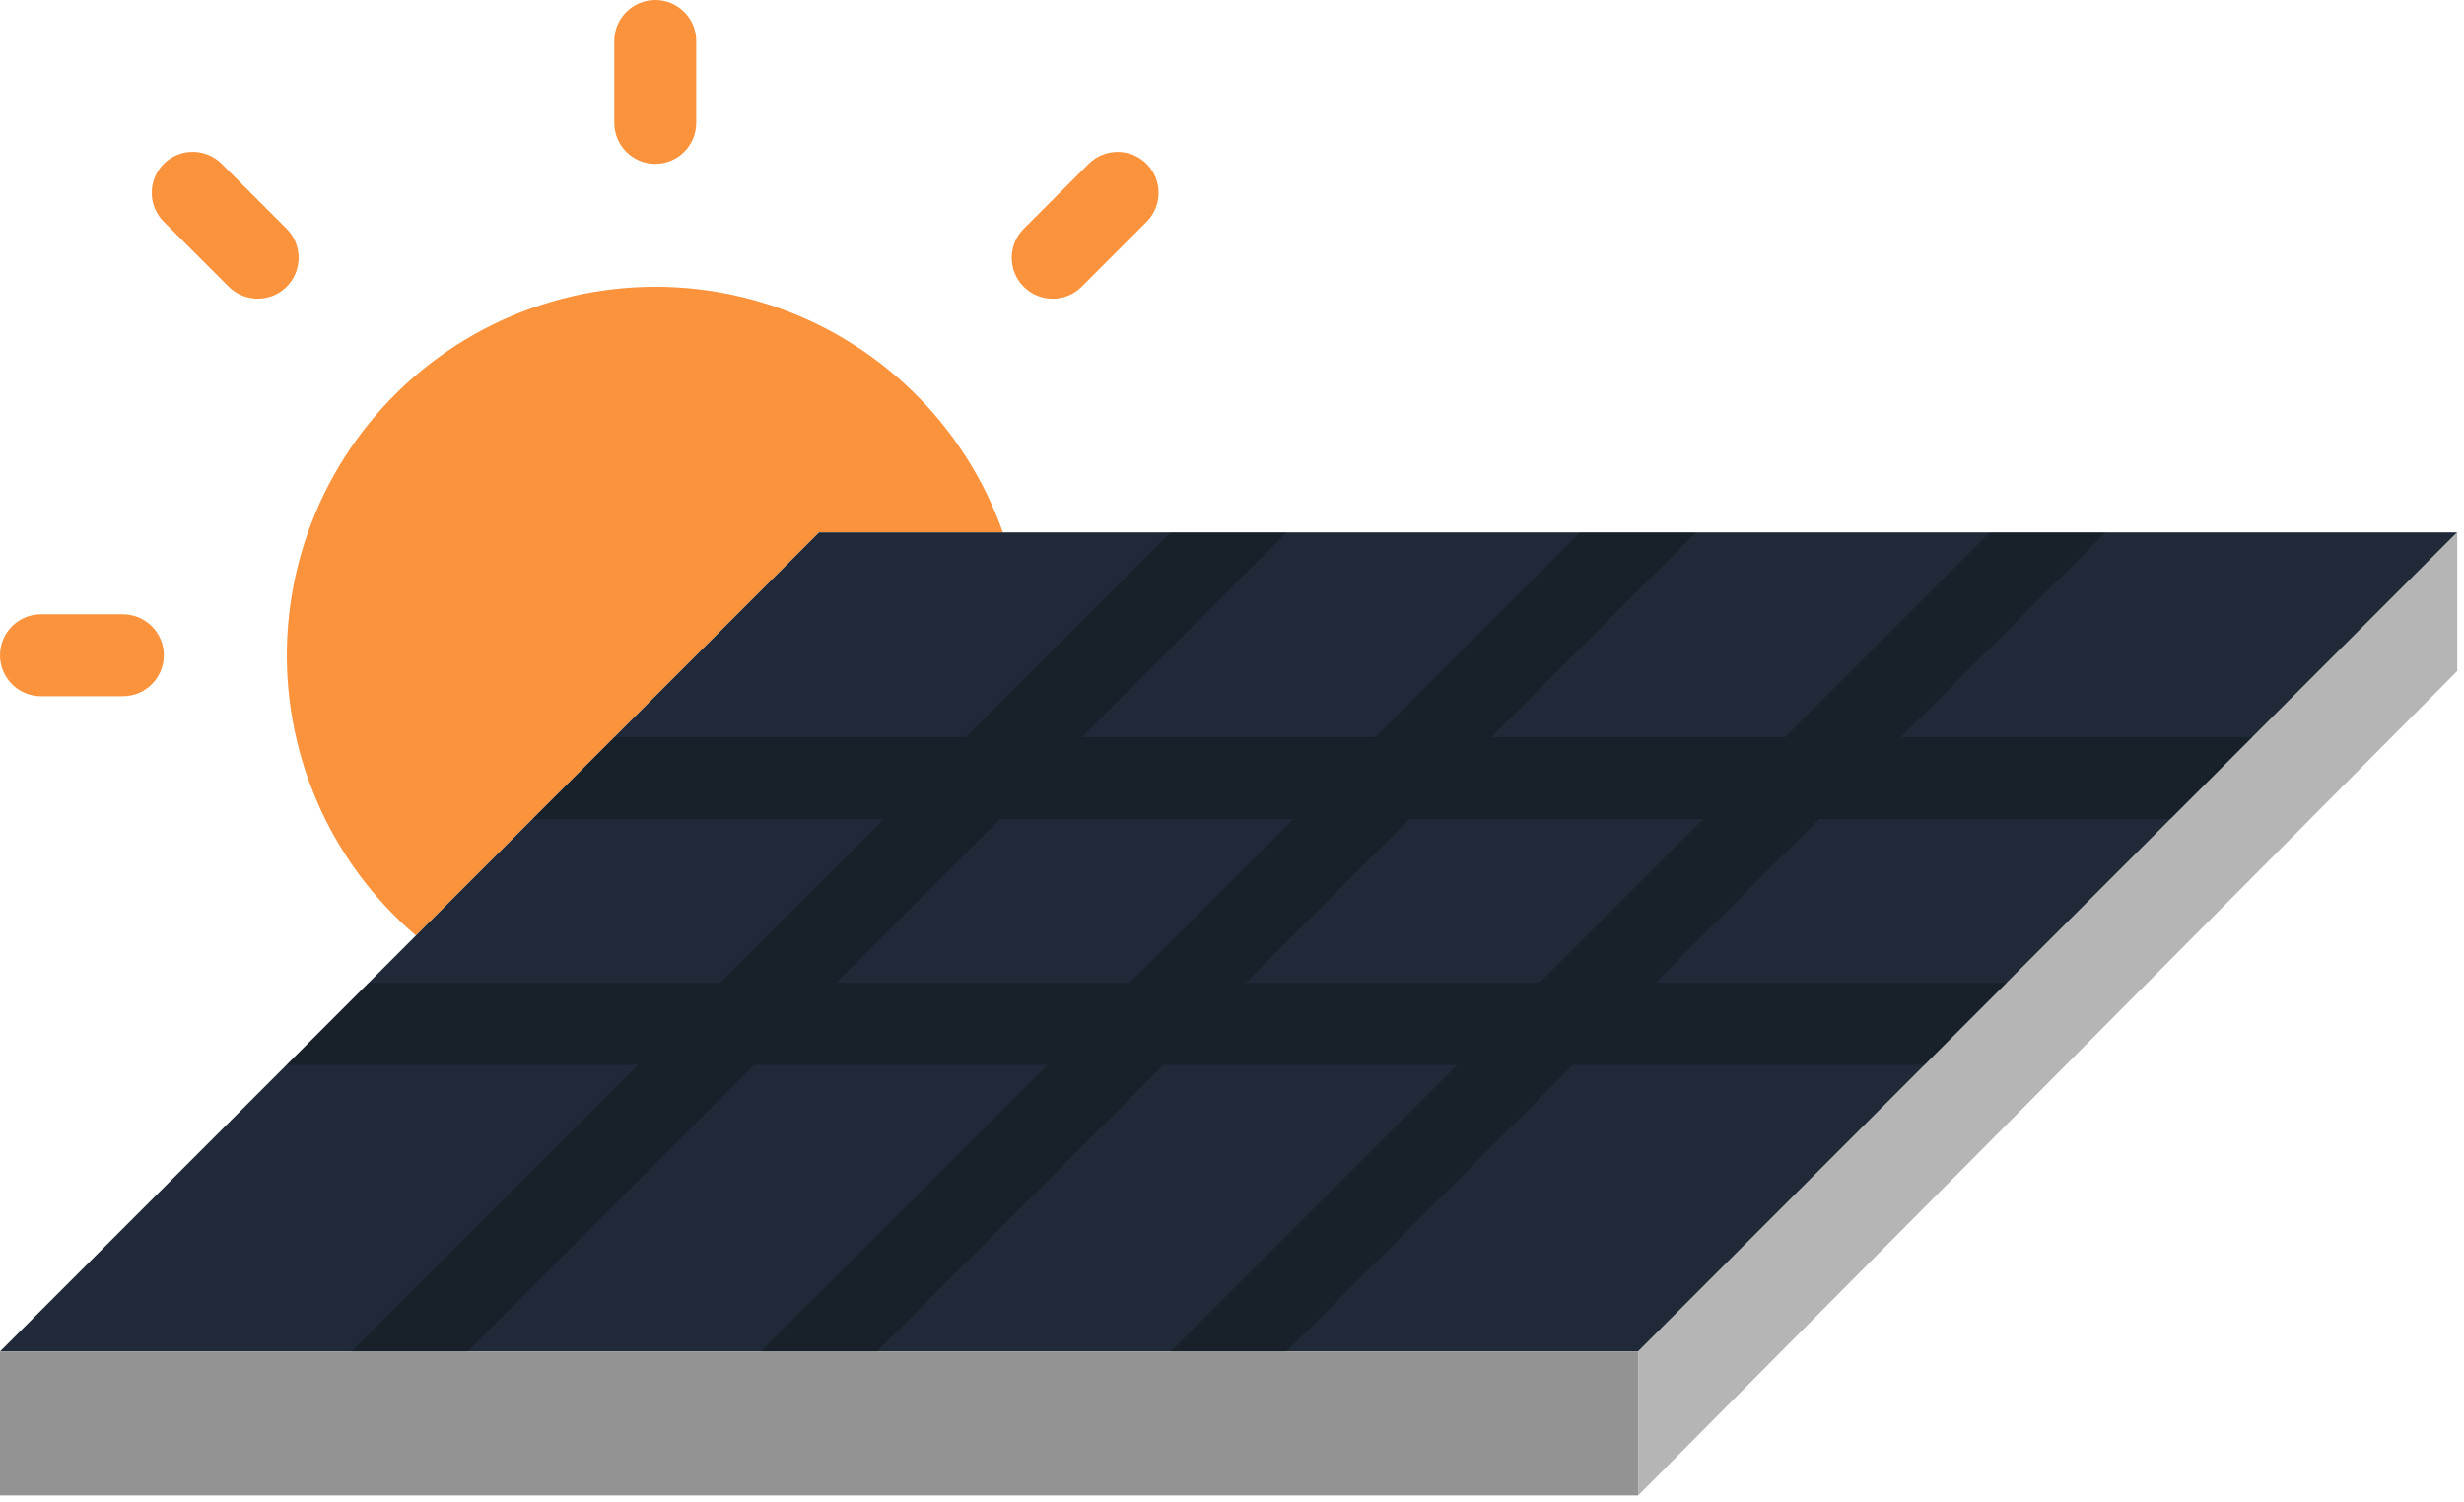
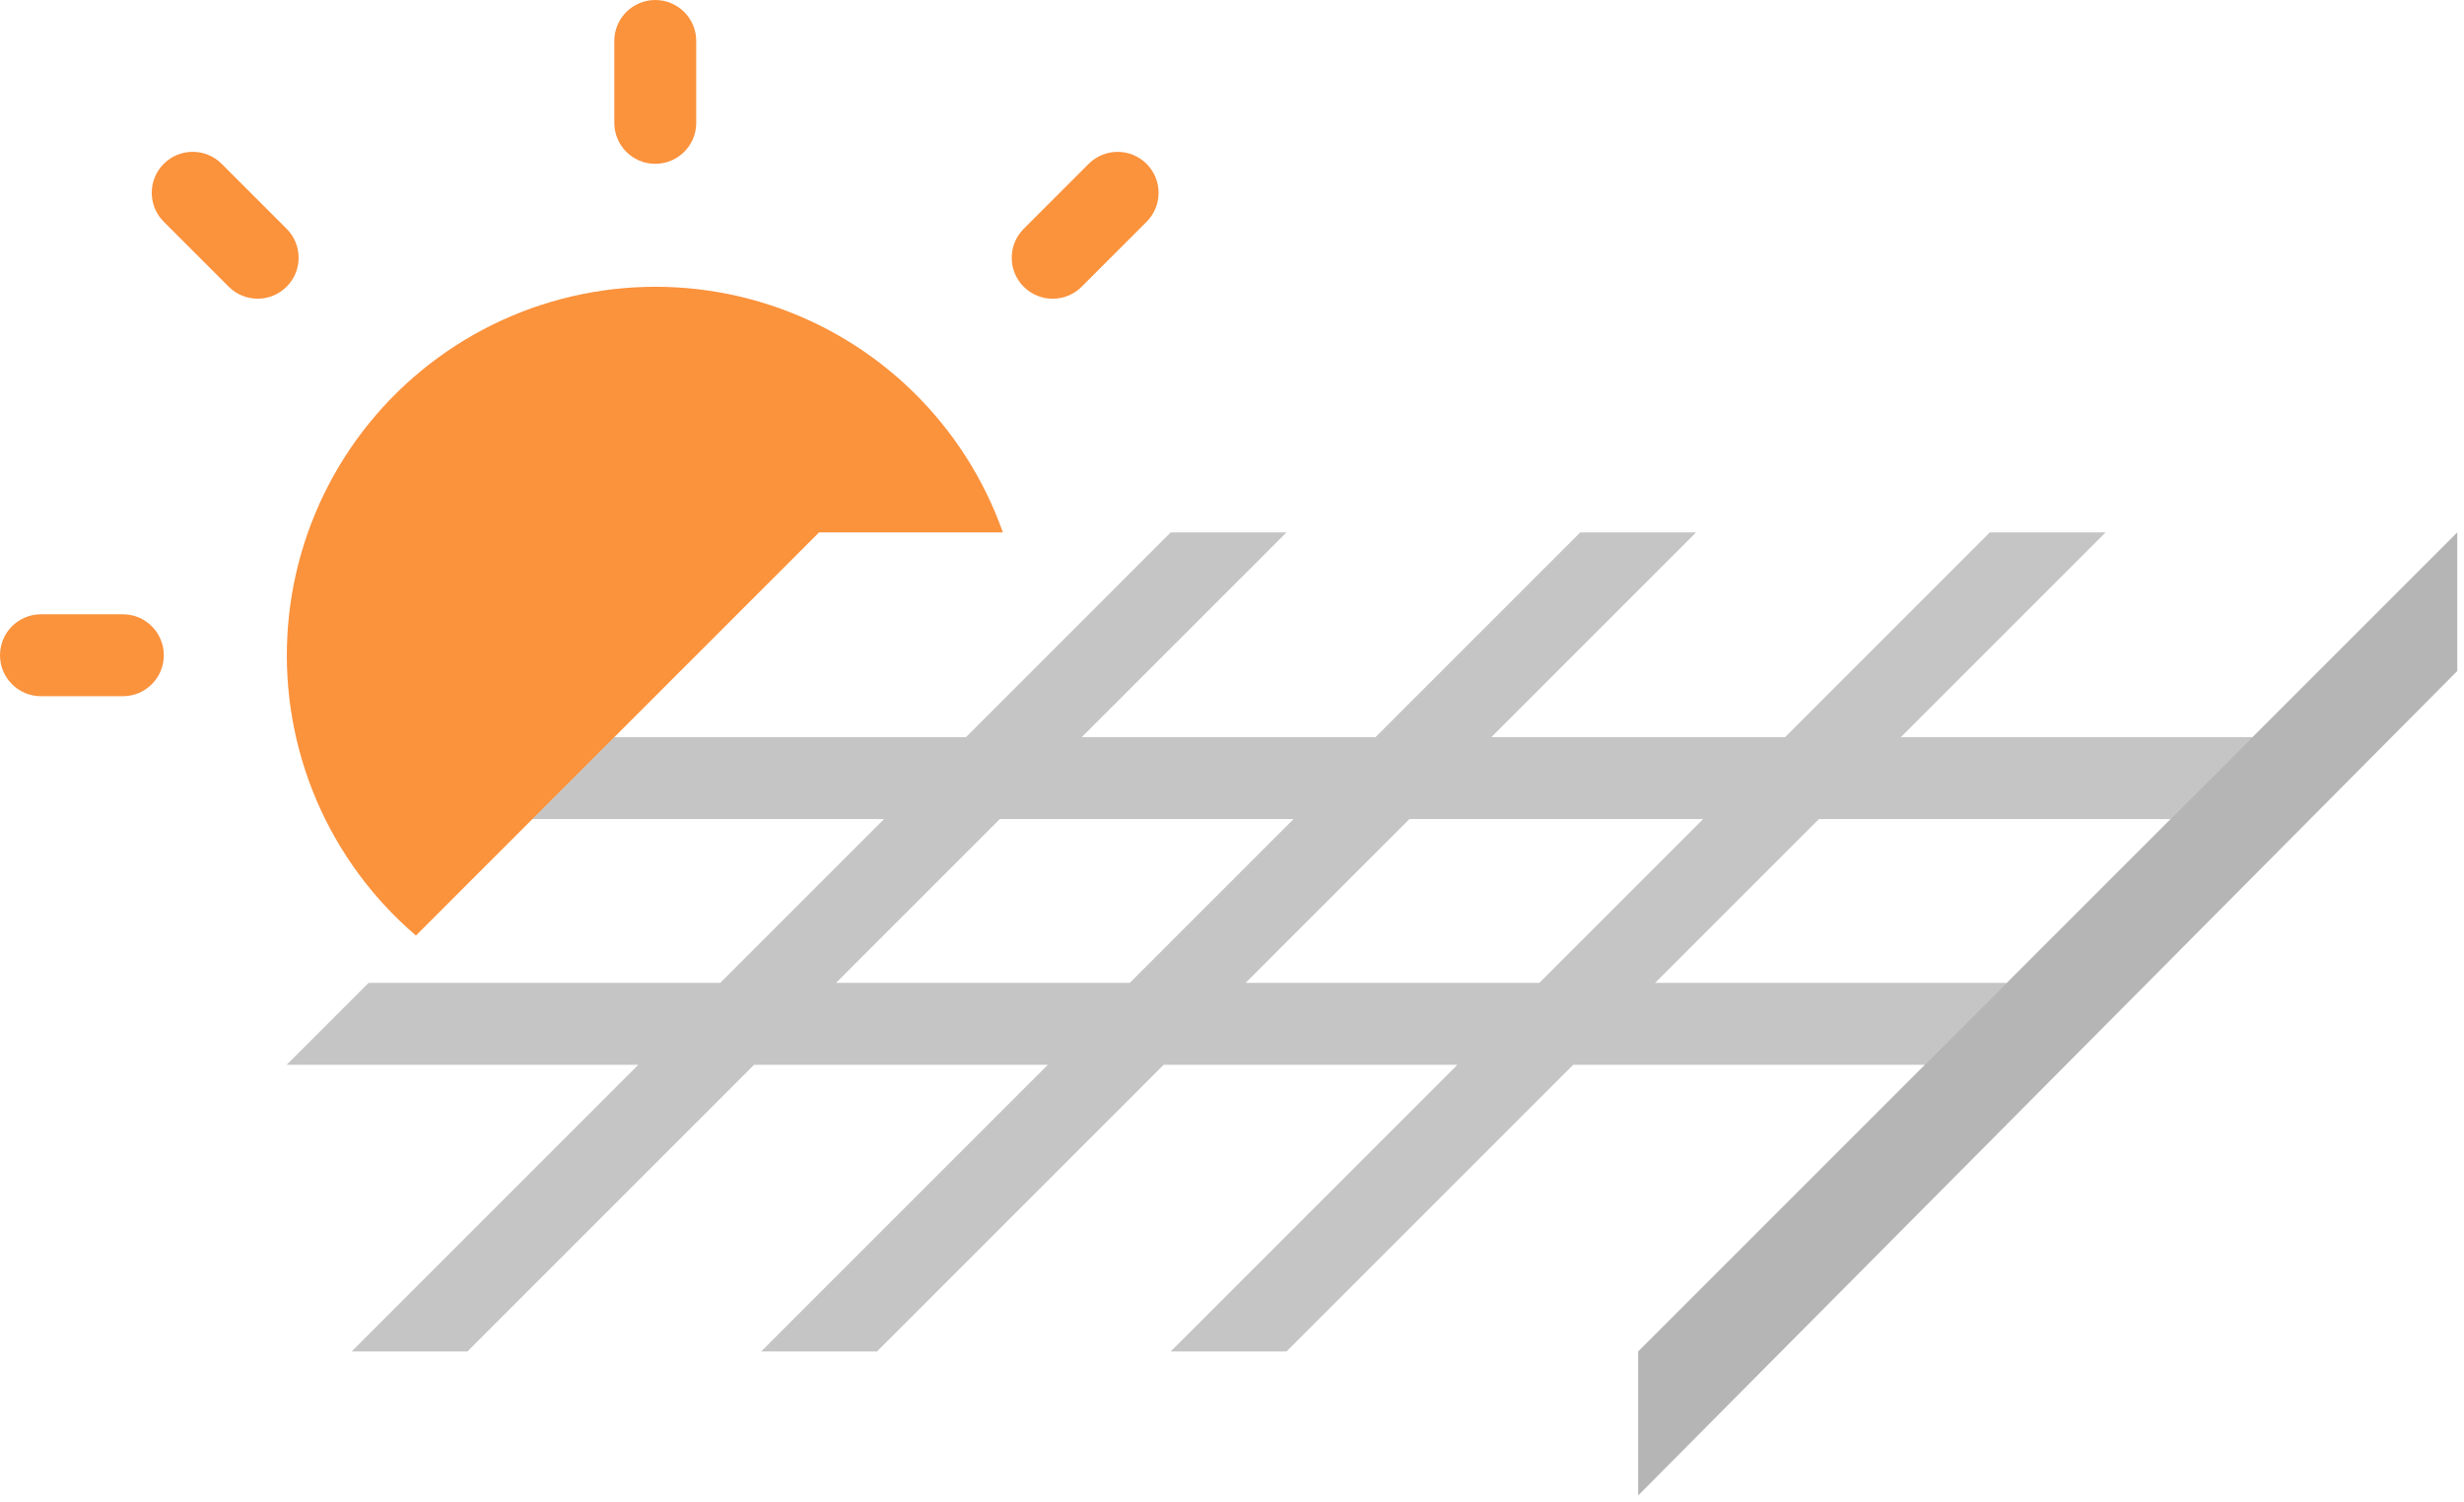
<svg xmlns="http://www.w3.org/2000/svg" width="251" height="153" viewBox="0 0 251 153" fill="none">
  <path d="M102.161 54.234H83.438L42.37 95.302C37.992 91.561 34.533 86.862 32.262 81.57C29.991 76.278 28.967 70.534 29.27 64.783C29.574 59.032 31.196 53.428 34.011 48.404C36.827 43.381 40.76 39.072 45.507 35.811C50.254 32.551 55.688 30.426 61.387 29.601C67.087 28.776 72.9 29.273 78.376 31.054C83.853 32.835 88.847 35.852 92.971 39.872C97.095 43.891 100.24 48.805 102.161 54.234Z" fill="#FB923C" />
-   <path d="M250.312 54.234H83.438L0 137.672H166.875L250.312 54.234Z" fill="#1F2937" />
-   <path d="M0 137.672H166.875V152.342H0V137.672Z" fill="#939393" />
  <path d="M250.313 54.234L166.875 137.672V152.342L250.313 68.358V54.234Z" fill="#B5B5B5" />
  <path d="M221.109 83.438L229.453 75.094H193.633L214.493 54.234H202.695L181.835 75.094H151.915L172.774 54.234H160.976L140.117 75.094H110.196L131.055 54.234H119.257L98.398 75.094H62.578L54.234 83.438H90.054L73.367 100.125H37.547L29.203 108.469H65.023L35.82 137.672H47.618L76.821 108.469H106.742L77.538 137.672H89.337L118.54 108.469H148.46L119.257 137.672H131.055L160.258 108.469H196.078L204.422 100.125H168.602L185.29 83.438H221.109ZM115.085 100.125H85.165L101.852 83.438H131.773L115.085 100.125ZM156.804 100.125H126.883L143.571 83.438H173.492L156.804 100.125Z" fill="black" fill-opacity="0.23" />
  <path d="M62.578 4.172C62.578 1.868 64.446 0 66.75 0C69.054 0 70.922 1.868 70.922 4.172V12.516C70.922 14.82 69.054 16.688 66.75 16.688C64.446 16.688 62.578 14.82 62.578 12.516V4.172Z" fill="#FB923C" />
  <path d="M0 66.75C0 64.446 1.868 62.578 4.172 62.578H12.516C14.82 62.578 16.688 64.446 16.688 66.75C16.688 69.054 14.82 70.922 12.516 70.922H4.172C1.868 70.922 0 69.054 0 66.75Z" fill="#FB923C" />
  <path d="M16.681 22.589C15.052 20.96 15.052 18.318 16.681 16.689C18.311 15.06 20.952 15.06 22.581 16.689L29.198 23.306C30.827 24.935 30.827 27.576 29.198 29.206C27.569 30.835 24.927 30.835 23.298 29.206L16.681 22.589Z" fill="#FB923C" />
  <path d="M104.283 29.21C102.653 27.581 102.653 24.939 104.283 23.31L110.899 16.693C112.528 15.064 115.17 15.064 116.799 16.693C118.428 18.323 118.428 20.964 116.799 22.593L110.182 29.21C108.553 30.839 105.912 30.839 104.283 29.21Z" fill="#FB923C" />
</svg>